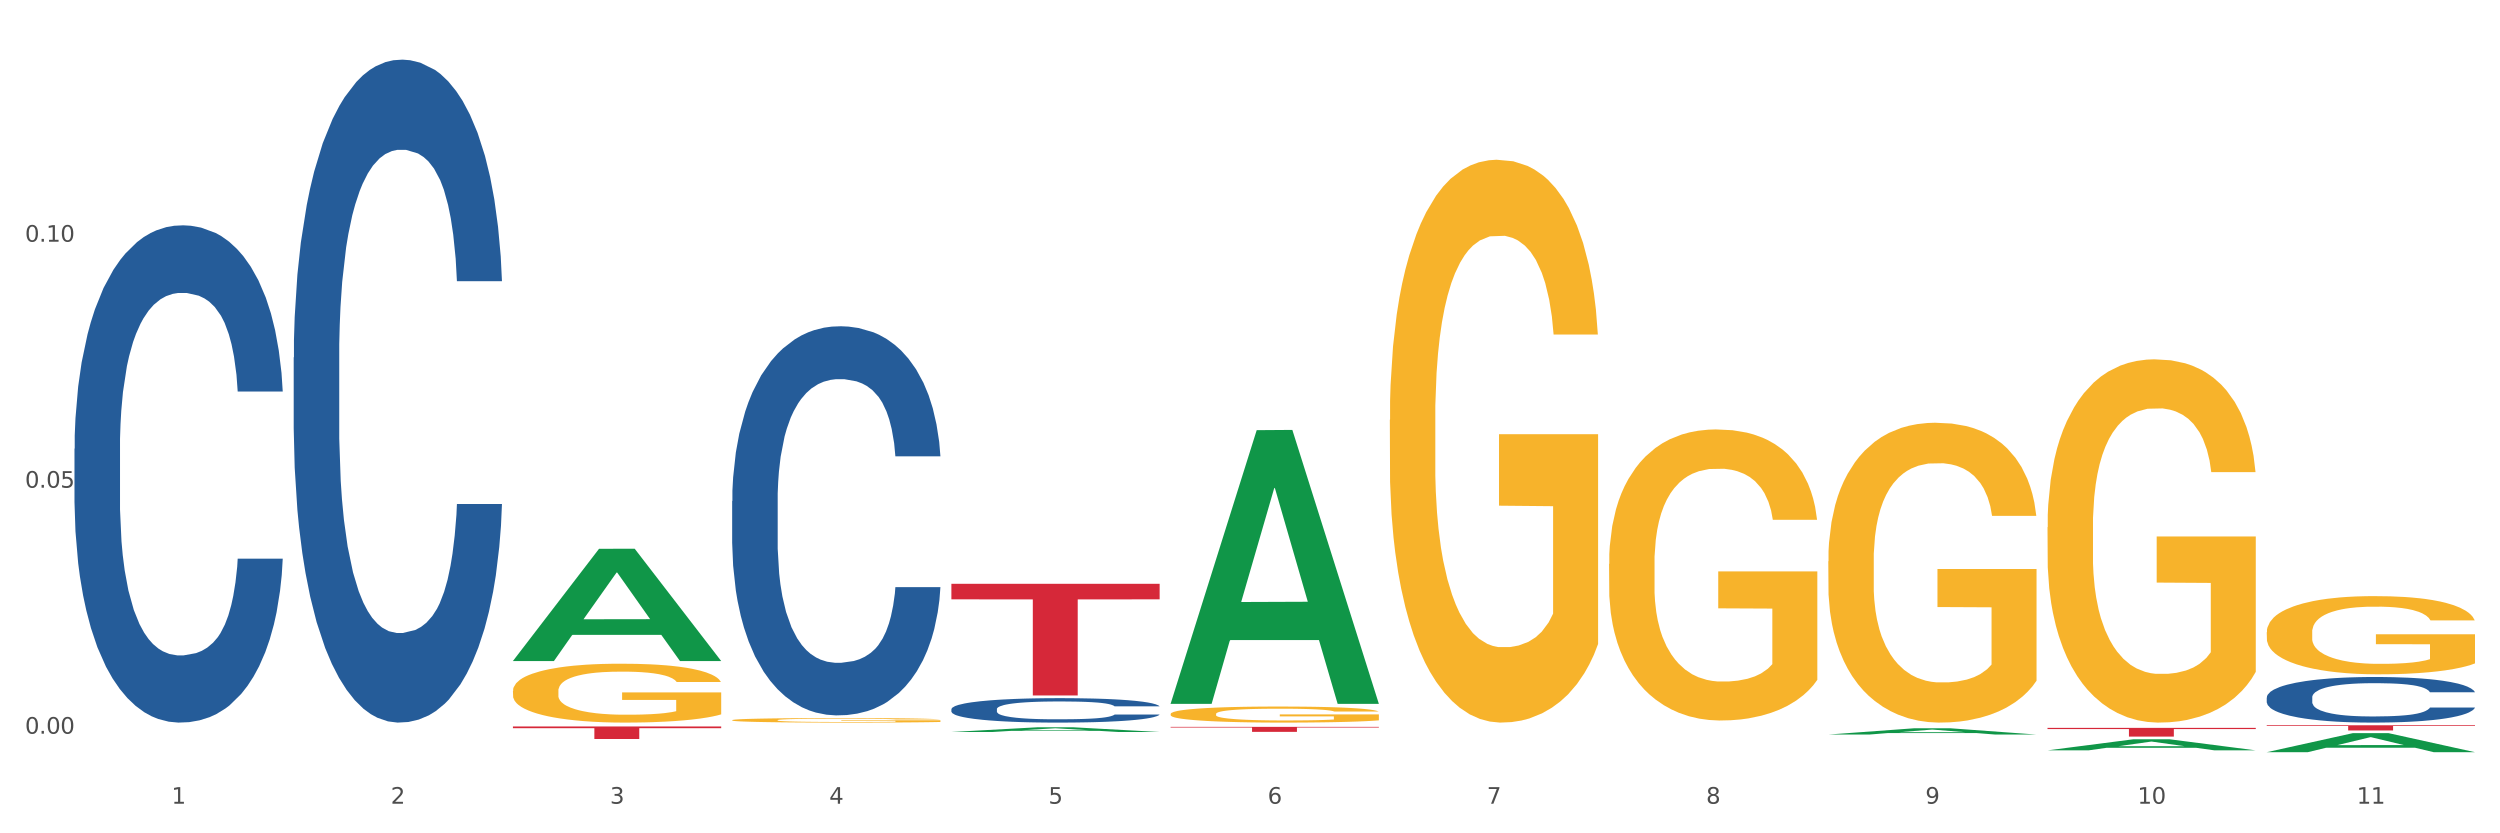
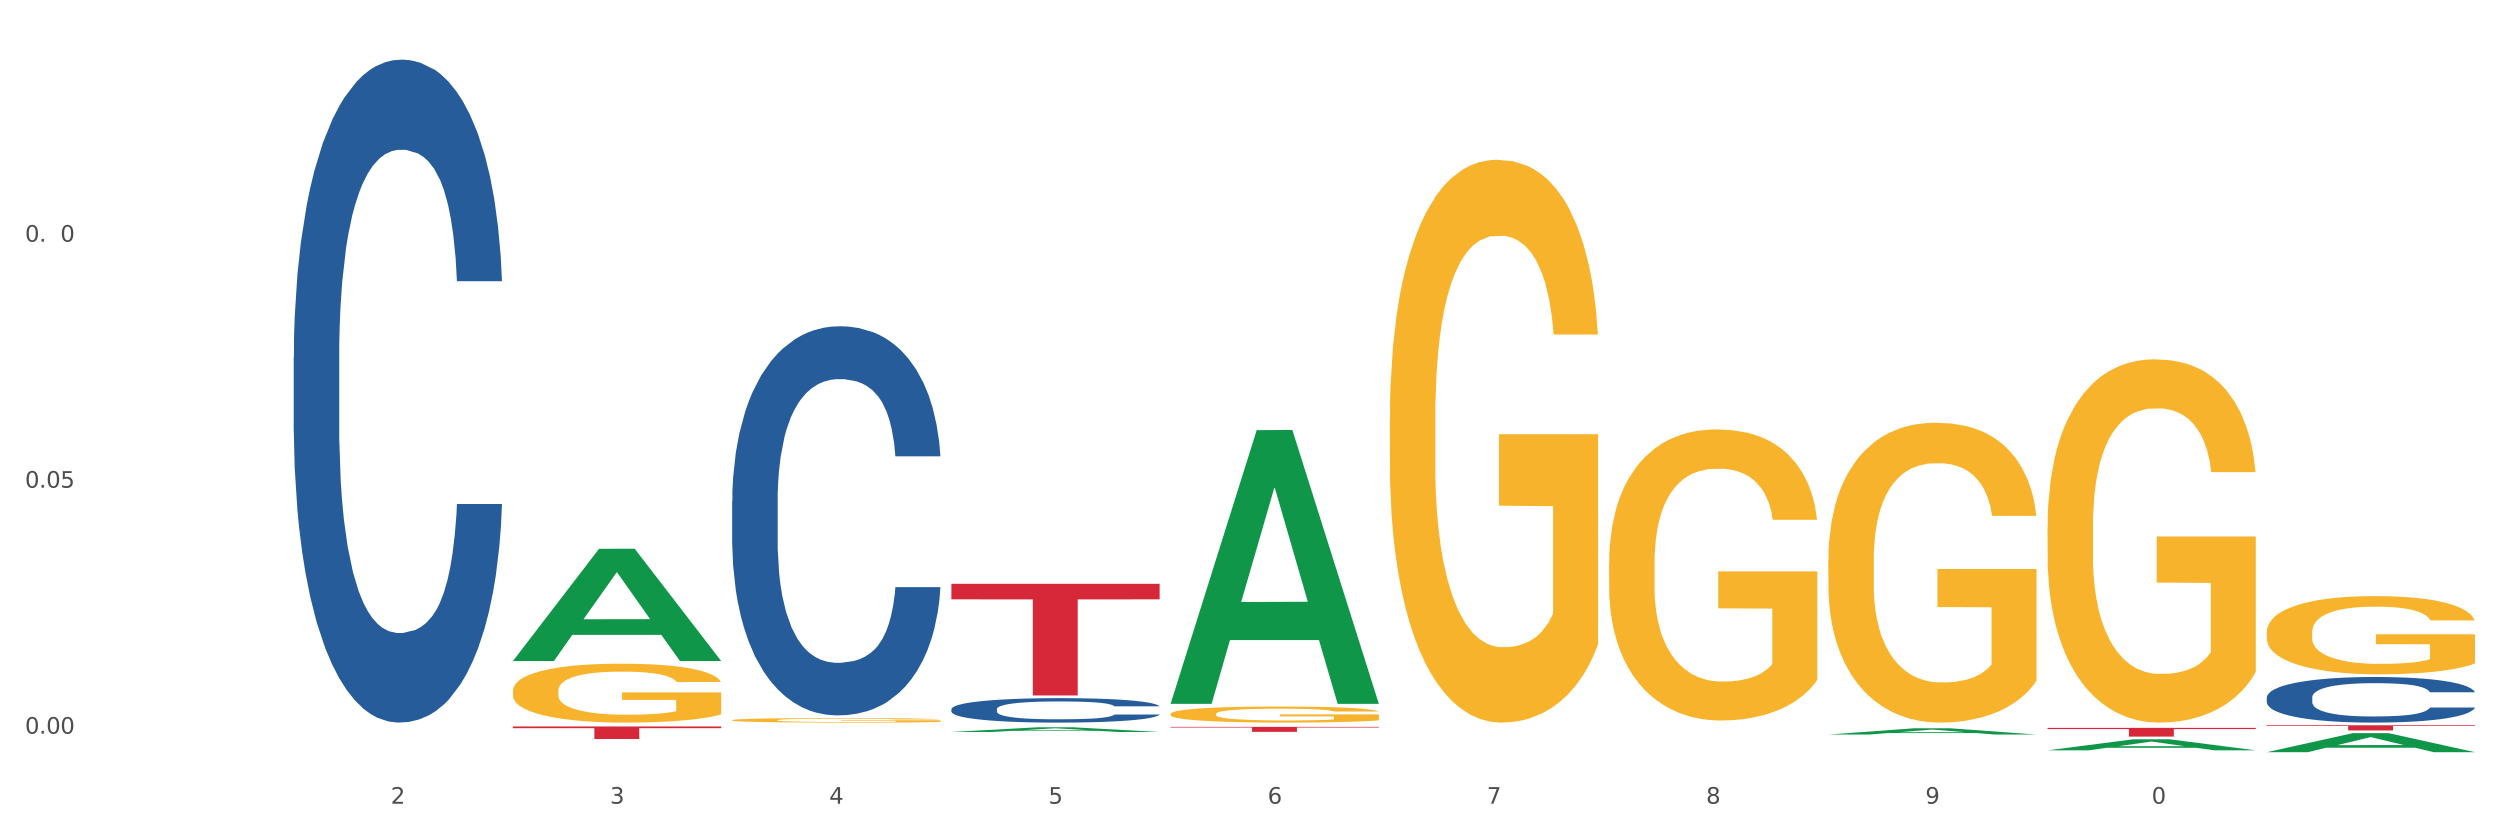
<svg xmlns="http://www.w3.org/2000/svg" xmlns:xlink="http://www.w3.org/1999/xlink" width="1080pt" height="360pt" viewBox="0 0 1080 360" version="1.1">
  <rect x="0" y="0" width="1080" height="360" fill="#333333" stroke="none" />
  <defs>
    <style type="text/css">*{stroke-linejoin: round; stroke-linecap: butt}</style>
  </defs>
  <g id="figure_1">
    <g id="patch_1">
      <path d="M 0 360  L 1080 360  L 1080 0  L 0 0  z " style="fill: #ffffff; stroke: #ffffff; stroke-linejoin: miter" />
    </g>
    <g id="axes_1">
      <g id="matplotlib.axis_1">
        <g id="xtick_1">
          <g id="text_1">
            <g style="fill: #4d4d4d" transform="translate(74.106 347.204) scale(0.096 -0.096)">
              <defs>
-                 <path id="DejaVuSans-31" d="M 794 531  L 1825 531  L 1825 4091  L 703 3866  L 703 4441  L 1819 4666  L 2450 4666  L 2450 531  L 3481 531  L 3481 0  L 794 0  L 794 531  z " transform="scale(0.016)" />
-               </defs>
+                 </defs>
              <use xlink:href="#DejaVuSans-31" />
            </g>
          </g>
        </g>
        <g id="xtick_2">
          <g id="text_2">
            <g style="fill: #4d4d4d" transform="translate(168.812 347.204) scale(0.096 -0.096)">
              <defs>
                <path id="DejaVuSans-32" d="M 1228 531  L 3431 531  L 3431 0  L 469 0  L 469 531  Q 828 903 1448 1529  Q 2069 2156 2228 2338  Q 2531 2678 2651 2914  Q 2772 3150 2772 3378  Q 2772 3750 2511 3984  Q 2250 4219 1831 4219  Q 1534 4219 1204 4116  Q 875 4013 500 3803  L 500 4441  Q 881 4594 1212 4672  Q 1544 4750 1819 4750  Q 2544 4750 2975 4387  Q 3406 4025 3406 3419  Q 3406 3131 3298 2873  Q 3191 2616 2906 2266  Q 2828 2175 2409 1742  Q 1991 1309 1228 531  z " transform="scale(0.016)" />
              </defs>
              <use xlink:href="#DejaVuSans-32" />
            </g>
          </g>
        </g>
        <g id="xtick_3">
          <g id="text_3">
            <g style="fill: #4d4d4d" transform="translate(263.517 347.204) scale(0.096 -0.096)">
              <defs>
                <path id="DejaVuSans-33" d="M 2597 2516  Q 3050 2419 3304 2112  Q 3559 1806 3559 1356  Q 3559 666 3084 287  Q 2609 -91 1734 -91  Q 1441 -91 1130 -33  Q 819 25 488 141  L 488 750  Q 750 597 1062 519  Q 1375 441 1716 441  Q 2309 441 2620 675  Q 2931 909 2931 1356  Q 2931 1769 2642 2001  Q 2353 2234 1838 2234  L 1294 2234  L 1294 2753  L 1863 2753  Q 2328 2753 2575 2939  Q 2822 3125 2822 3475  Q 2822 3834 2567 4026  Q 2313 4219 1838 4219  Q 1578 4219 1281 4162  Q 984 4106 628 3988  L 628 4550  Q 988 4650 1302 4700  Q 1616 4750 1894 4750  Q 2613 4750 3031 4423  Q 3450 4097 3450 3541  Q 3450 3153 3228 2886  Q 3006 2619 2597 2516  z " transform="scale(0.016)" />
              </defs>
              <use xlink:href="#DejaVuSans-33" />
            </g>
          </g>
        </g>
        <g id="xtick_4">
          <g id="text_4">
            <g style="fill: #4d4d4d" transform="translate(358.223 347.204) scale(0.096 -0.096)">
              <defs>
                <path id="DejaVuSans-34" d="M 2419 4116  L 825 1625  L 2419 1625  L 2419 4116  z M 2253 4666  L 3047 4666  L 3047 1625  L 3713 1625  L 3713 1100  L 3047 1100  L 3047 0  L 2419 0  L 2419 1100  L 313 1100  L 313 1709  L 2253 4666  z " transform="scale(0.016)" />
              </defs>
              <use xlink:href="#DejaVuSans-34" />
            </g>
          </g>
        </g>
        <g id="xtick_5">
          <g id="text_5">
            <g style="fill: #4d4d4d" transform="translate(452.928 347.204) scale(0.096 -0.096)">
              <defs>
                <path id="DejaVuSans-35" d="M 691 4666  L 3169 4666  L 3169 4134  L 1269 4134  L 1269 2991  Q 1406 3038 1543 3061  Q 1681 3084 1819 3084  Q 2600 3084 3056 2656  Q 3513 2228 3513 1497  Q 3513 744 3044 326  Q 2575 -91 1722 -91  Q 1428 -91 1123 -41  Q 819 9 494 109  L 494 744  Q 775 591 1075 516  Q 1375 441 1709 441  Q 2250 441 2565 725  Q 2881 1009 2881 1497  Q 2881 1984 2565 2268  Q 2250 2553 1709 2553  Q 1456 2553 1204 2497  Q 953 2441 691 2322  L 691 4666  z " transform="scale(0.016)" />
              </defs>
              <use xlink:href="#DejaVuSans-35" />
            </g>
          </g>
        </g>
        <g id="xtick_6">
          <g id="text_6">
            <g style="fill: #4d4d4d" transform="translate(547.634 347.204) scale(0.096 -0.096)">
              <defs>
                <path id="DejaVuSans-36" d="M 2113 2584  Q 1688 2584 1439 2293  Q 1191 2003 1191 1497  Q 1191 994 1439 701  Q 1688 409 2113 409  Q 2538 409 2786 701  Q 3034 994 3034 1497  Q 3034 2003 2786 2293  Q 2538 2584 2113 2584  z M 3366 4563  L 3366 3988  Q 3128 4100 2886 4159  Q 2644 4219 2406 4219  Q 1781 4219 1451 3797  Q 1122 3375 1075 2522  Q 1259 2794 1537 2939  Q 1816 3084 2150 3084  Q 2853 3084 3261 2657  Q 3669 2231 3669 1497  Q 3669 778 3244 343  Q 2819 -91 2113 -91  Q 1303 -91 875 529  Q 447 1150 447 2328  Q 447 3434 972 4092  Q 1497 4750 2381 4750  Q 2619 4750 2861 4703  Q 3103 4656 3366 4563  z " transform="scale(0.016)" />
              </defs>
              <use xlink:href="#DejaVuSans-36" />
            </g>
          </g>
        </g>
        <g id="xtick_7">
          <g id="text_7">
            <g style="fill: #4d4d4d" transform="translate(642.339 347.204) scale(0.096 -0.096)">
              <defs>
                <path id="DejaVuSans-37" d="M 525 4666  L 3525 4666  L 3525 4397  L 1831 0  L 1172 0  L 2766 4134  L 525 4134  L 525 4666  z " transform="scale(0.016)" />
              </defs>
              <use xlink:href="#DejaVuSans-37" />
            </g>
          </g>
        </g>
        <g id="xtick_8">
          <g id="text_8">
            <g style="fill: #4d4d4d" transform="translate(737.044 347.204) scale(0.096 -0.096)">
              <defs>
                <path id="DejaVuSans-38" d="M 2034 2216  Q 1584 2216 1326 1975  Q 1069 1734 1069 1313  Q 1069 891 1326 650  Q 1584 409 2034 409  Q 2484 409 2743 651  Q 3003 894 3003 1313  Q 3003 1734 2745 1975  Q 2488 2216 2034 2216  z M 1403 2484  Q 997 2584 770 2862  Q 544 3141 544 3541  Q 544 4100 942 4425  Q 1341 4750 2034 4750  Q 2731 4750 3128 4425  Q 3525 4100 3525 3541  Q 3525 3141 3298 2862  Q 3072 2584 2669 2484  Q 3125 2378 3379 2068  Q 3634 1759 3634 1313  Q 3634 634 3220 271  Q 2806 -91 2034 -91  Q 1263 -91 848 271  Q 434 634 434 1313  Q 434 1759 690 2068  Q 947 2378 1403 2484  z M 1172 3481  Q 1172 3119 1398 2916  Q 1625 2713 2034 2713  Q 2441 2713 2670 2916  Q 2900 3119 2900 3481  Q 2900 3844 2670 4047  Q 2441 4250 2034 4250  Q 1625 4250 1398 4047  Q 1172 3844 1172 3481  z " transform="scale(0.016)" />
              </defs>
              <use xlink:href="#DejaVuSans-38" />
            </g>
          </g>
        </g>
        <g id="xtick_9">
          <g id="text_9">
            <g style="fill: #4d4d4d" transform="translate(831.75 347.204) scale(0.096 -0.096)">
              <defs>
                <path id="DejaVuSans-39" d="M 703 97  L 703 672  Q 941 559 1184 500  Q 1428 441 1663 441  Q 2288 441 2617 861  Q 2947 1281 2994 2138  Q 2813 1869 2534 1725  Q 2256 1581 1919 1581  Q 1219 1581 811 2004  Q 403 2428 403 3163  Q 403 3881 828 4315  Q 1253 4750 1959 4750  Q 2769 4750 3195 4129  Q 3622 3509 3622 2328  Q 3622 1225 3098 567  Q 2575 -91 1691 -91  Q 1453 -91 1209 -44  Q 966 3 703 97  z M 1959 2075  Q 2384 2075 2632 2365  Q 2881 2656 2881 3163  Q 2881 3666 2632 3958  Q 2384 4250 1959 4250  Q 1534 4250 1286 3958  Q 1038 3666 1038 3163  Q 1038 2656 1286 2365  Q 1534 2075 1959 2075  z " transform="scale(0.016)" />
              </defs>
              <use xlink:href="#DejaVuSans-39" />
            </g>
          </g>
        </g>
        <g id="xtick_10">
          <g id="text_10">
            <g style="fill: #4d4d4d" transform="translate(923.401 347.204) scale(0.096 -0.096)">
              <defs>
                <path id="DejaVuSans-30" d="M 2034 4250  Q 1547 4250 1301 3770  Q 1056 3291 1056 2328  Q 1056 1369 1301 889  Q 1547 409 2034 409  Q 2525 409 2770 889  Q 3016 1369 3016 2328  Q 3016 3291 2770 3770  Q 2525 4250 2034 4250  z M 2034 4750  Q 2819 4750 3233 4129  Q 3647 3509 3647 2328  Q 3647 1150 3233 529  Q 2819 -91 2034 -91  Q 1250 -91 836 529  Q 422 1150 422 2328  Q 422 3509 836 4129  Q 1250 4750 2034 4750  z " transform="scale(0.016)" />
              </defs>
              <use xlink:href="#DejaVuSans-31" />
              <use xlink:href="#DejaVuSans-30" transform="translate(63.623 0)" />
            </g>
          </g>
        </g>
        <g id="xtick_11">
          <g id="text_11">
            <g style="fill: #4d4d4d" transform="translate(1018.107 347.204) scale(0.096 -0.096)">
              <use xlink:href="#DejaVuSans-31" />
              <use xlink:href="#DejaVuSans-31" transform="translate(63.623 0)" />
            </g>
          </g>
        </g>
        <g id="xtick_12" />
        <g id="xtick_13" />
        <g id="xtick_14" />
        <g id="xtick_15" />
        <g id="xtick_16" />
        <g id="xtick_17" />
        <g id="xtick_18" />
        <g id="xtick_19" />
        <g id="xtick_20" />
        <g id="xtick_21" />
      </g>
      <g id="matplotlib.axis_2">
        <g id="ytick_1">
          <g id="text_12">
            <g style="fill: #4d4d4d" transform="translate(10.8 316.962) scale(0.096 -0.096)">
              <defs>
                <path id="DejaVuSans-2e" d="M 684 794  L 1344 794  L 1344 0  L 684 0  L 684 794  z " transform="scale(0.016)" />
              </defs>
              <use xlink:href="#DejaVuSans-30" />
              <use xlink:href="#DejaVuSans-2e" transform="translate(63.623 0)" />
              <use xlink:href="#DejaVuSans-30" transform="translate(95.41 0)" />
              <use xlink:href="#DejaVuSans-30" transform="translate(159.033 0)" />
            </g>
          </g>
        </g>
        <g id="ytick_2">
          <g id="text_13">
            <g style="fill: #4d4d4d" transform="translate(10.8 210.69) scale(0.096 -0.096)">
              <use xlink:href="#DejaVuSans-30" />
              <use xlink:href="#DejaVuSans-2e" transform="translate(63.623 0)" />
              <use xlink:href="#DejaVuSans-30" transform="translate(95.41 0)" />
              <use xlink:href="#DejaVuSans-35" transform="translate(159.033 0)" />
            </g>
          </g>
        </g>
        <g id="ytick_3">
          <g id="text_14">
            <g style="fill: #4d4d4d" transform="translate(10.8 104.418) scale(0.096 -0.096)">
              <use xlink:href="#DejaVuSans-30" />
              <use xlink:href="#DejaVuSans-2e" transform="translate(63.623 0)" />
              <use xlink:href="#DejaVuSans-31" transform="translate(95.41 0)" />
              <use xlink:href="#DejaVuSans-30" transform="translate(159.033 0)" />
            </g>
          </g>
        </g>
        <g id="ytick_4" />
        <g id="ytick_5" />
        <g id="ytick_6" />
      </g>
      <g id="PolyCollection_1">
        <path d="M 221.586 285.476  L 221.679 285.431  L 258.78 237.085  L 274.177 237.04  L 311.556 285.567  L 293.748 285.567  L 285.678 274.267  L 247.371 274.267  L 247.093 274.449  L 239.302 285.567  L 221.586 285.567  L 221.586 285.476  L 252.194 267.523  L 280.855 267.478  L 266.664 247.383  L 266.478 247.292  L 266.293 247.429  L 252.102 267.478  L 252.194 267.523  L 221.586 285.476  z " clip-path="url(#paadecd5012)" style="fill: #109648" />
        <path d="M 505.702 313.993  L 595.673 313.993  L 595.673 314.296  L 560.281 314.298  L 560.281 316.174  L 540.88 316.174  L 540.88 314.298  L 505.702 314.296  L 505.702 313.995  L 505.702 313.993  z " clip-path="url(#paadecd5012)" style="fill: #d62839" />
        <path d="M 410.997 252.207  L 500.967 252.207  L 500.967 258.911  L 465.576 258.956  L 465.576 300.452  L 446.175 300.452  L 446.175 258.956  L 410.997 258.911  L 410.997 252.252  L 410.997 252.207  z " clip-path="url(#paadecd5012)" style="fill: #d62839" />
        <path d="M 221.586 313.829  L 311.556 313.829  L 311.556 314.582  L 276.165 314.587  L 276.165 319.249  L 256.764 319.249  L 256.764 314.587  L 221.586 314.582  L 221.586 313.834  L 221.586 313.829  z " clip-path="url(#paadecd5012)" style="fill: #d62839" />
        <path d="M 316.291 311.109  L 316.398 311.107  L 316.398 311.042  L 316.61 310.987  L 317.672 310.852  L 319.266 310.741  L 320.434 310.682  L 321.603 310.634  L 322.983 310.585  L 324.683 310.535  L 327.763 310.462  L 329.675 310.424  L 332.012 310.385  L 336.261 310.327  L 339.342 310.295  L 342.528 310.268  L 347.733 310.236  L 351.132 310.222  L 354.744 310.211  L 359.099 310.204  L 362.392 310.202  L 369.615 310.207  L 375.776 310.223  L 378.75 310.236  L 382.574 310.257  L 384.592 310.272  L 387.885 310.3  L 391.284 310.338  L 393.621 310.37  L 397.127 310.431  L 399.782 310.492  L 402.225 310.567  L 403.5 310.619  L 404.456 310.668  L 405.306 310.723  L 406.155 310.811  L 387.035 310.811  L 386.292 310.748  L 385.123 310.689  L 383.424 310.632  L 381.937 310.596  L 379.387 310.551  L 377.051 310.523  L 374.607 310.501  L 371.633 310.483  L 369.296 310.474  L 366.003 310.467  L 359.524 310.469  L 355.169 310.483  L 352.195 310.501  L 350.283 310.517  L 348.583 310.535  L 346.671 310.56  L 344.44 310.598  L 342.847 310.632  L 341.254 310.675  L 339.979 310.718  L 338.811 310.768  L 337.855 310.822  L 337.111 310.877  L 336.474 310.946  L 335.943 311.058  L 335.943 311.304  L 336.155 311.36  L 336.686 311.433  L 337.323 311.489  L 338.386 311.555  L 339.342 311.6  L 341.147 311.664  L 343.166 311.718  L 344.759 311.752  L 346.352 311.781  L 349.114 311.82  L 352.195 311.852  L 354.85 311.872  L 358.462 311.89  L 360.905 311.897  L 363.029 311.901  L 368.234 311.901  L 371.952 311.895  L 376.095 311.883  L 379.281 311.867  L 381.937 311.847  L 384.911 311.815  L 386.823 311.784  L 386.823 311.41  L 363.454 311.408  L 363.454 311.159  L 406.262 311.159  L 406.262 311.89  L 404.456 311.928  L 402.438 311.962  L 400.313 311.992  L 397.127 312.03  L 393.303 312.066  L 389.903 312.091  L 386.292 312.112  L 382.043 312.132  L 376.519 312.15  L 373.12 312.157  L 368.871 312.162  L 363.879 312.164  L 359.524 312.161  L 355.275 312.152  L 350.814 312.136  L 346.459 312.112  L 343.166 312.089  L 339.873 312.06  L 336.367 312.023  L 333.606 311.987  L 331.481 311.954  L 329.144 311.913  L 326.595 311.86  L 324.683 311.811  L 322.983 311.761  L 321.178 311.696  L 319.903 311.641  L 318.628 311.571  L 317.885 311.519  L 317.035 311.438  L 316.398 311.325  L 316.291 311.109  z " clip-path="url(#paadecd5012)" style="fill: #f7b32b" />
-         <path d="M 32.175 193.86  L 32.281 193.664  L 32.281 188.171  L 32.6 180.715  L 33.77 166.982  L 35.259 156.584  L 37.811 144.42  L 39.194 139.319  L 41.002 133.629  L 44.724 124.408  L 48.978 116.56  L 51.956 112.244  L 54.189 109.498  L 59.187 104.593  L 62.059 102.435  L 65.036 100.669  L 67.589 99.492  L 71.843 98.118  L 75.246 97.53  L 79.181 97.334  L 82.477 97.53  L 86.838 98.315  L 93.219 100.669  L 95.665 102.042  L 98.961 104.397  L 102.365 107.536  L 105.13 110.675  L 108.32 115.187  L 111.617 121.073  L 114.807 128.528  L 117.041 135.395  L 118.848 142.654  L 120.444 151.483  L 121.613 161.096  L 122.145 169.14  L 102.684 169.14  L 102.152 161.881  L 101.088 154.033  L 100.025 148.736  L 98.855 144.42  L 97.047 139.515  L 95.452 136.376  L 92.793 132.648  L 90.347 130.294  L 88.327 128.921  L 85.881 127.743  L 80.67 126.566  L 76.947 126.566  L 74.608 126.959  L 71.736 127.94  L 69.29 129.313  L 66.419 131.667  L 64.186 134.218  L 61.952 137.553  L 60.676 139.907  L 58.762 144.224  L 57.486 147.755  L 55.784 153.837  L 54.827 158.153  L 53.126 169.336  L 52.381 177.576  L 52.062 183.266  L 51.849 189.544  L 51.849 220.15  L 52.487 233.883  L 53.019 239.769  L 53.87 246.44  L 55.465 255.072  L 57.805 263.508  L 60.251 269.59  L 62.271 273.318  L 64.186 276.065  L 66.1 278.223  L 68.44 280.185  L 70.354 281.362  L 73.225 282.539  L 76.628 283.128  L 79.287 283.128  L 84.711 282.147  L 87.157 281.166  L 89.496 279.792  L 92.049 277.634  L 94.069 275.28  L 95.239 273.514  L 97.153 269.787  L 98.642 265.863  L 99.919 261.35  L 100.769 257.427  L 101.726 251.541  L 102.471 244.87  L 102.684 241.339  L 122.145 241.339  L 121.72 248.402  L 120.975 255.268  L 119.487 264.489  L 118.317 269.787  L 116.509 276.261  L 114.595 281.754  L 111.936 287.836  L 109.49 292.349  L 106.937 296.273  L 104.172 299.804  L 99.174 304.709  L 97.366 306.082  L 93.538 308.437  L 90.56 309.81  L 86.2 311.183  L 81.733 311.968  L 77.054 312.164  L 72.906 311.772  L 68.333 310.595  L 65.462 309.417  L 62.271 307.652  L 58.549 304.905  L 55.04 301.57  L 51.743 297.646  L 48.659 293.134  L 45.788 288.033  L 42.065 279.596  L 39.3 271.356  L 37.28 263.705  L 35.897 257.23  L 34.515 248.99  L 33.77 243.301  L 32.6 229.567  L 32.175 216.815  L 32.175 193.86  z " clip-path="url(#paadecd5012)" style="fill: #255c99" />
        <path d="M 126.88 154.445  L 126.987 154.184  L 126.987 146.86  L 127.306 136.921  L 128.476 118.612  L 129.965 104.75  L 132.517 88.533  L 133.899 81.733  L 135.707 74.148  L 139.43 61.854  L 143.683 51.392  L 146.661 45.638  L 148.894 41.976  L 153.893 35.437  L 156.764 32.56  L 159.742 30.206  L 162.294 28.637  L 166.548 26.806  L 169.951 26.021  L 173.886 25.759  L 177.183 26.021  L 181.543 27.067  L 187.924 30.206  L 190.37 32.037  L 193.667 35.176  L 197.07 39.36  L 199.835 43.545  L 203.025 49.561  L 206.322 57.408  L 209.513 67.347  L 211.746 76.502  L 213.554 86.179  L 215.149 97.949  L 216.319 110.765  L 216.851 121.489  L 197.389 121.489  L 196.857 111.812  L 195.794 101.349  L 194.73 94.287  L 193.561 88.533  L 191.753 81.994  L 190.157 77.809  L 187.499 72.84  L 185.053 69.701  L 183.032 67.87  L 180.586 66.301  L 175.375 64.731  L 171.653 64.731  L 169.313 65.255  L 166.442 66.562  L 163.996 68.393  L 161.124 71.532  L 158.891 74.932  L 156.658 79.379  L 155.382 82.517  L 153.467 88.272  L 152.191 92.98  L 150.49 101.088  L 149.533 106.842  L 147.831 121.751  L 147.087 132.736  L 146.768 140.321  L 146.555 148.691  L 146.555 189.494  L 147.193 207.803  L 147.725 215.65  L 148.575 224.543  L 150.171 236.051  L 152.51 247.298  L 154.956 255.406  L 156.977 260.376  L 158.891 264.038  L 160.805 266.915  L 163.145 269.53  L 165.059 271.1  L 167.931 272.669  L 171.334 273.454  L 173.993 273.454  L 179.416 272.146  L 181.862 270.838  L 184.202 269.007  L 186.754 266.13  L 188.775 262.991  L 189.945 260.637  L 191.859 255.668  L 193.348 250.437  L 194.624 244.421  L 195.475 239.19  L 196.432 231.343  L 197.176 222.45  L 197.389 217.742  L 216.851 217.742  L 216.425 227.158  L 215.681 236.313  L 214.192 248.606  L 213.022 255.668  L 211.214 264.299  L 209.3 271.623  L 206.641 279.731  L 204.195 285.747  L 201.643 290.978  L 198.878 295.686  L 193.88 302.225  L 192.072 304.056  L 188.243 307.195  L 185.265 309.025  L 180.905 310.856  L 176.439 311.903  L 171.759 312.164  L 167.612 311.641  L 163.039 310.072  L 160.167 308.502  L 156.977 306.148  L 153.255 302.487  L 149.745 298.04  L 146.448 292.809  L 143.364 286.793  L 140.493 279.993  L 136.771 268.746  L 134.006 257.76  L 131.985 247.56  L 130.603 238.928  L 129.22 227.943  L 128.476 220.358  L 127.306 202.049  L 126.88 185.048  L 126.88 154.445  z " clip-path="url(#paadecd5012)" style="fill: #255c99" />
        <path d="M 316.291 216.475  L 316.398 216.322  L 316.398 212.023  L 316.717 206.189  L 317.887 195.442  L 319.376 187.305  L 321.928 177.786  L 323.31 173.795  L 325.118 169.343  L 328.84 162.127  L 333.094 155.986  L 336.072 152.608  L 338.305 150.459  L 343.304 146.621  L 346.175 144.932  L 349.153 143.55  L 351.705 142.629  L 355.959 141.554  L 359.362 141.094  L 363.297 140.94  L 366.594 141.094  L 370.954 141.708  L 377.335 143.55  L 379.781 144.625  L 383.078 146.467  L 386.481 148.924  L 389.246 151.38  L 392.436 154.911  L 395.733 159.517  L 398.924 165.351  L 401.157 170.724  L 402.965 176.405  L 404.56 183.313  L 405.73 190.836  L 406.262 197.131  L 386.8 197.131  L 386.268 191.45  L 385.205 185.309  L 384.141 181.164  L 382.971 177.786  L 381.164 173.948  L 379.568 171.492  L 376.91 168.575  L 374.464 166.733  L 372.443 165.658  L 369.997 164.737  L 364.786 163.816  L 361.064 163.816  L 358.724 164.123  L 355.853 164.89  L 353.407 165.965  L 350.535 167.807  L 348.302 169.803  L 346.069 172.413  L 344.793 174.255  L 342.878 177.633  L 341.602 180.396  L 339.901 185.156  L 338.944 188.533  L 337.242 197.284  L 336.498 203.732  L 336.178 208.185  L 335.966 213.098  L 335.966 237.048  L 336.604 247.795  L 337.136 252.4  L 337.986 257.62  L 339.582 264.375  L 341.921 270.977  L 344.367 275.736  L 346.388 278.653  L 348.302 280.803  L 350.216 282.492  L 352.556 284.027  L 354.47 284.948  L 357.342 285.869  L 360.745 286.33  L 363.403 286.33  L 368.827 285.562  L 371.273 284.794  L 373.613 283.72  L 376.165 282.031  L 378.186 280.189  L 379.356 278.807  L 381.27 275.89  L 382.759 272.819  L 384.035 269.288  L 384.886 266.218  L 385.843 261.612  L 386.587 256.392  L 386.8 253.629  L 406.262 253.629  L 405.836 259.156  L 405.092 264.529  L 403.603 271.745  L 402.433 275.89  L 400.625 280.956  L 398.711 285.255  L 396.052 290.014  L 393.606 293.545  L 391.054 296.616  L 388.289 299.379  L 383.291 303.218  L 381.483 304.292  L 377.654 306.135  L 374.676 307.209  L 370.316 308.284  L 365.849 308.898  L 361.17 309.052  L 357.023 308.745  L 352.45 307.823  L 349.578 306.902  L 346.388 305.521  L 342.666 303.371  L 339.156 300.761  L 335.859 297.691  L 332.775 294.16  L 329.904 290.168  L 326.182 283.566  L 323.417 277.118  L 321.396 271.131  L 320.014 266.064  L 318.631 259.616  L 317.887 255.164  L 316.717 244.417  L 316.291 234.438  L 316.291 216.475  z " clip-path="url(#paadecd5012)" style="fill: #255c99" />
        <path d="M 410.997 306.348  L 411.103 306.338  L 411.103 306.068  L 411.422 305.702  L 412.592 305.026  L 414.081 304.515  L 416.633 303.917  L 418.016 303.666  L 419.824 303.387  L 423.546 302.933  L 427.8 302.548  L 430.778 302.335  L 433.011 302.2  L 438.009 301.959  L 440.881 301.853  L 443.858 301.766  L 446.411 301.708  L 450.665 301.641  L 454.068 301.612  L 458.003 301.602  L 461.299 301.612  L 465.66 301.651  L 472.041 301.766  L 474.487 301.834  L 477.783 301.95  L 481.186 302.104  L 483.951 302.258  L 487.142 302.48  L 490.439 302.769  L 493.629 303.136  L 495.862 303.474  L 497.67 303.83  L 499.266 304.264  L 500.435 304.737  L 500.967 305.133  L 481.505 305.133  L 480.974 304.776  L 479.91 304.39  L 478.847 304.129  L 477.677 303.917  L 475.869 303.676  L 474.274 303.522  L 471.615 303.338  L 469.169 303.223  L 467.149 303.155  L 464.703 303.097  L 459.491 303.039  L 455.769 303.039  L 453.43 303.059  L 450.558 303.107  L 448.112 303.175  L 445.241 303.29  L 443.008 303.416  L 440.774 303.58  L 439.498 303.695  L 437.584 303.908  L 436.308 304.081  L 434.606 304.38  L 433.649 304.592  L 431.947 305.142  L 431.203 305.547  L 430.884 305.827  L 430.671 306.136  L 430.671 307.64  L 431.309 308.316  L 431.841 308.605  L 432.692 308.933  L 434.287 309.357  L 436.627 309.772  L 439.073 310.071  L 441.093 310.254  L 443.008 310.389  L 444.922 310.495  L 447.262 310.592  L 449.176 310.65  L 452.047 310.708  L 455.45 310.737  L 458.109 310.737  L 463.533 310.688  L 465.979 310.64  L 468.318 310.573  L 470.871 310.467  L 472.891 310.351  L 474.061 310.264  L 475.975 310.081  L 477.464 309.888  L 478.74 309.666  L 479.591 309.473  L 480.548 309.184  L 481.293 308.856  L 481.505 308.682  L 500.967 308.682  L 500.542 309.029  L 499.797 309.367  L 498.308 309.82  L 497.139 310.081  L 495.331 310.399  L 493.416 310.669  L 490.758 310.968  L 488.312 311.19  L 485.759 311.383  L 482.994 311.557  L 477.996 311.798  L 476.188 311.865  L 472.36 311.981  L 469.382 312.048  L 465.022 312.116  L 460.555 312.155  L 455.876 312.164  L 451.728 312.145  L 447.155 312.087  L 444.284 312.029  L 441.093 311.942  L 437.371 311.807  L 433.862 311.643  L 430.565 311.45  L 427.481 311.229  L 424.609 310.978  L 420.887 310.563  L 418.122 310.158  L 416.102 309.782  L 414.719 309.463  L 413.337 309.058  L 412.592 308.779  L 411.422 308.103  L 410.997 307.476  L 410.997 306.348  z " clip-path="url(#paadecd5012)" style="fill: #255c99" />
        <path d="M 979.23 301.313  L 979.336 301.295  L 979.336 300.791  L 979.655 300.107  L 980.825 298.848  L 982.314 297.894  L 984.866 296.778  L 986.249 296.31  L 988.057 295.788  L 991.779 294.943  L 996.033 294.223  L 999.01 293.827  L 1001.244 293.575  L 1006.242 293.125  L 1009.114 292.927  L 1012.091 292.765  L 1014.644 292.657  L 1018.898 292.531  L 1022.301 292.477  L 1026.236 292.459  L 1029.532 292.477  L 1033.893 292.549  L 1040.273 292.765  L 1042.719 292.891  L 1046.016 293.107  L 1049.419 293.395  L 1052.184 293.683  L 1055.375 294.097  L 1058.672 294.637  L 1061.862 295.32  L 1064.095 295.95  L 1065.903 296.616  L 1067.498 297.426  L 1068.668 298.308  L 1069.2 299.045  L 1049.738 299.045  L 1049.207 298.38  L 1048.143 297.66  L 1047.08 297.174  L 1045.91 296.778  L 1044.102 296.328  L 1042.507 296.04  L 1039.848 295.698  L 1037.402 295.482  L 1035.381 295.356  L 1032.935 295.248  L 1027.724 295.14  L 1024.002 295.14  L 1021.663 295.176  L 1018.791 295.266  L 1016.345 295.392  L 1013.474 295.608  L 1011.24 295.842  L 1009.007 296.148  L 1007.731 296.364  L 1005.817 296.76  L 1004.541 297.084  L 1002.839 297.642  L 1001.882 298.038  L 1000.18 299.063  L 999.436 299.819  L 999.117 300.341  L 998.904 300.917  L 998.904 303.724  L 999.542 304.984  L 1000.074 305.524  L 1000.925 306.136  L 1002.52 306.927  L 1004.86 307.701  L 1007.306 308.259  L 1009.326 308.601  L 1011.24 308.853  L 1013.155 309.051  L 1015.494 309.231  L 1017.409 309.339  L 1020.28 309.447  L 1023.683 309.501  L 1026.342 309.501  L 1031.766 309.411  L 1034.212 309.321  L 1036.551 309.195  L 1039.104 308.997  L 1041.124 308.781  L 1042.294 308.619  L 1044.208 308.277  L 1045.697 307.917  L 1046.973 307.503  L 1047.824 307.143  L 1048.781 306.604  L 1049.526 305.992  L 1049.738 305.668  L 1069.2 305.668  L 1068.775 306.316  L 1068.03 306.945  L 1066.541 307.791  L 1065.371 308.277  L 1063.564 308.871  L 1061.649 309.375  L 1058.991 309.933  L 1056.545 310.347  L 1053.992 310.707  L 1051.227 311.03  L 1046.229 311.48  L 1044.421 311.606  L 1040.592 311.822  L 1037.615 311.948  L 1033.254 312.074  L 1028.788 312.146  L 1024.109 312.164  L 1019.961 312.128  L 1015.388 312.02  L 1012.517 311.912  L 1009.326 311.75  L 1005.604 311.498  L 1002.095 311.192  L 998.798 310.833  L 995.714 310.419  L 992.842 309.951  L 989.12 309.177  L 986.355 308.421  L 984.334 307.719  L 982.952 307.125  L 981.569 306.37  L 980.825 305.848  L 979.655 304.588  L 979.23 303.418  L 979.23 301.313  z " clip-path="url(#paadecd5012)" style="fill: #255c99" />
        <path d="M 979.23 273.135  L 979.336 273.104  L 979.336 271.994  L 979.548 271.037  L 980.611 268.723  L 982.204 266.81  L 983.372 265.792  L 984.541 264.959  L 985.922 264.125  L 987.621 263.262  L 990.702 261.996  L 992.614 261.348  L 994.951 260.67  L 999.2 259.682  L 1002.28 259.127  L 1005.467 258.664  L 1010.672 258.109  L 1014.071 257.862  L 1017.682 257.677  L 1022.037 257.553  L 1025.33 257.522  L 1032.553 257.615  L 1038.714 257.893  L 1041.688 258.109  L 1045.512 258.479  L 1047.531 258.726  L 1050.824 259.219  L 1054.223 259.867  L 1056.56 260.423  L 1060.065 261.472  L 1062.72 262.521  L 1065.164 263.817  L 1066.438 264.712  L 1067.394 265.545  L 1068.244 266.501  L 1069.094 268.013  L 1049.974 268.013  L 1049.23 266.933  L 1048.062 265.915  L 1046.362 264.928  L 1044.875 264.311  L 1042.326 263.539  L 1039.989 263.046  L 1037.546 262.675  L 1034.572 262.367  L 1032.235 262.212  L 1028.942 262.089  L 1022.462 262.12  L 1018.107 262.367  L 1015.133 262.675  L 1013.221 262.953  L 1011.521 263.262  L 1009.609 263.693  L 1007.379 264.341  L 1005.785 264.928  L 1004.192 265.668  L 1002.917 266.409  L 1001.749 267.273  L 1000.793 268.198  L 1000.049 269.155  L 999.412 270.327  L 998.881 272.271  L 998.881 276.498  L 999.093 277.455  L 999.624 278.72  L 1000.262 279.676  L 1001.324 280.818  L 1002.28 281.59  L 1004.086 282.7  L 1006.104 283.626  L 1007.697 284.212  L 1009.291 284.706  L 1012.052 285.385  L 1015.133 285.94  L 1017.788 286.28  L 1021.4 286.588  L 1023.843 286.711  L 1025.968 286.773  L 1031.172 286.773  L 1034.89 286.681  L 1039.033 286.465  L 1042.22 286.187  L 1044.875 285.848  L 1047.849 285.292  L 1049.761 284.768  L 1049.761 278.319  L 1026.392 278.288  L 1026.392 273.999  L 1069.2 273.999  L 1069.2 286.588  L 1067.394 287.236  L 1065.376 287.822  L 1063.252 288.347  L 1060.065 288.995  L 1056.241 289.612  L 1052.842 290.044  L 1049.23 290.414  L 1044.981 290.754  L 1039.458 291.062  L 1036.059 291.185  L 1031.81 291.278  L 1026.817 291.309  L 1022.462 291.247  L 1018.213 291.093  L 1013.752 290.815  L 1009.397 290.414  L 1006.104 290.013  L 1002.811 289.519  L 999.306 288.871  L 996.544 288.254  L 994.42 287.699  L 992.083 286.989  L 989.533 286.064  L 987.621 285.23  L 985.922 284.366  L 984.116 283.256  L 982.841 282.299  L 981.567 281.096  L 980.823 280.201  L 979.973 278.813  L 979.336 276.869  L 979.23 273.135  z " clip-path="url(#paadecd5012)" style="fill: #f7b32b" />
        <path d="M 884.524 227.743  L 884.631 227.6  L 884.631 222.44  L 884.843 217.997  L 885.905 207.247  L 887.499 198.361  L 888.667 193.631  L 889.835 189.761  L 891.216 185.891  L 892.916 181.878  L 895.996 176.001  L 897.908 172.991  L 900.245 169.838  L 904.494 165.252  L 907.575 162.672  L 910.761 160.522  L 915.966 157.942  L 919.365 156.795  L 922.977 155.935  L 927.332 155.362  L 930.625 155.219  L 937.848 155.649  L 944.009 156.939  L 946.983 157.942  L 950.807 159.662  L 952.825 160.808  L 956.118 163.102  L 959.517 166.112  L 961.854 168.692  L 965.359 173.565  L 968.015 178.438  L 970.458 184.458  L 971.733 188.614  L 972.689 192.484  L 973.539 196.927  L 974.388 203.951  L 955.268 203.951  L 954.525 198.934  L 953.356 194.204  L 951.657 189.618  L 950.17 186.751  L 947.62 183.168  L 945.283 180.875  L 942.84 179.155  L 939.866 177.721  L 937.529 177.005  L 934.236 176.431  L 927.757 176.575  L 923.402 177.721  L 920.427 179.155  L 918.515 180.445  L 916.816 181.878  L 914.904 183.884  L 912.673 186.894  L 911.08 189.618  L 909.487 193.058  L 908.212 196.497  L 907.043 200.511  L 906.087 204.811  L 905.344 209.254  L 904.707 214.7  L 904.175 223.73  L 904.175 243.366  L 904.388 247.809  L 904.919 253.686  L 905.556 258.129  L 906.619 263.432  L 907.575 267.015  L 909.38 272.175  L 911.399 276.475  L 912.992 279.198  L 914.585 281.492  L 917.347 284.645  L 920.427 287.225  L 923.083 288.802  L 926.695 290.235  L 929.138 290.808  L 931.262 291.095  L 936.467 291.095  L 940.185 290.665  L 944.327 289.661  L 947.514 288.372  L 950.17 286.795  L 953.144 284.215  L 955.056 281.778  L 955.056 251.823  L 931.687 251.679  L 931.687 231.756  L 974.495 231.756  L 974.495 290.235  L 972.689 293.245  L 970.671 295.968  L 968.546 298.405  L 965.359 301.414  L 961.535 304.281  L 958.136 306.288  L 954.525 308.008  L 950.276 309.584  L 944.752 311.018  L 941.353 311.591  L 937.104 312.021  L 932.112 312.164  L 927.757 311.878  L 923.508 311.161  L 919.047 309.871  L 914.691 308.008  L 911.399 306.144  L 908.106 303.851  L 904.6 300.841  L 901.839 297.975  L 899.714 295.395  L 897.377 292.098  L 894.828 287.798  L 892.916 283.928  L 891.216 279.915  L 889.411 274.755  L 888.136 270.312  L 886.861 264.722  L 886.118 260.566  L 885.268 254.116  L 884.631 245.086  L 884.524 227.743  z " clip-path="url(#paadecd5012)" style="fill: #f7b32b" />
        <path d="M 789.819 242.482  L 789.925 242.363  L 789.925 238.104  L 790.138 234.437  L 791.2 225.564  L 792.793 218.229  L 793.962 214.325  L 795.13 211.131  L 796.511 207.936  L 798.21 204.624  L 801.291 199.773  L 803.203 197.289  L 805.54 194.686  L 809.789 190.9  L 812.869 188.771  L 816.056 186.996  L 821.261 184.867  L 824.66 183.92  L 828.271 183.21  L 832.626 182.737  L 835.919 182.619  L 843.142 182.974  L 849.303 184.038  L 852.277 184.867  L 856.101 186.286  L 858.12 187.233  L 861.413 189.126  L 864.812 191.61  L 867.149 193.74  L 870.654 197.762  L 873.309 201.784  L 875.753 206.753  L 877.027 210.184  L 877.983 213.378  L 878.833 217.046  L 879.683 222.843  L 860.563 222.843  L 859.819 218.702  L 858.651 214.798  L 856.951 211.012  L 855.464 208.646  L 852.915 205.688  L 850.578 203.796  L 848.135 202.376  L 845.161 201.193  L 842.824 200.601  L 839.531 200.128  L 833.051 200.246  L 828.696 201.193  L 825.722 202.376  L 823.81 203.441  L 822.11 204.624  L 820.198 206.28  L 817.968 208.764  L 816.374 211.012  L 814.781 213.852  L 813.506 216.691  L 812.338 220.004  L 811.382 223.553  L 810.638 227.22  L 810.001 231.716  L 809.47 239.169  L 809.47 255.377  L 809.682 259.045  L 810.213 263.895  L 810.851 267.563  L 811.913 271.94  L 812.869 274.898  L 814.675 279.157  L 816.693 282.706  L 818.286 284.954  L 819.88 286.847  L 822.641 289.449  L 825.722 291.579  L 828.377 292.88  L 831.989 294.063  L 834.432 294.537  L 836.557 294.773  L 841.761 294.773  L 845.479 294.418  L 849.622 293.59  L 852.809 292.525  L 855.464 291.224  L 858.438 289.094  L 860.35 287.083  L 860.35 262.357  L 836.981 262.239  L 836.981 245.794  L 879.789 245.794  L 879.789 294.063  L 877.983 296.548  L 875.965 298.796  L 873.841 300.807  L 870.654 303.291  L 866.83 305.657  L 863.431 307.314  L 859.819 308.733  L 855.57 310.035  L 850.047 311.218  L 846.648 311.691  L 842.399 312.046  L 837.406 312.164  L 833.051 311.928  L 828.802 311.336  L 824.341 310.271  L 819.986 308.733  L 816.693 307.195  L 813.4 305.302  L 809.895 302.818  L 807.133 300.452  L 805.009 298.322  L 802.672 295.601  L 800.122 292.052  L 798.21 288.858  L 796.511 285.545  L 794.705 281.286  L 793.43 277.619  L 792.156 273.005  L 791.412 269.574  L 790.562 264.25  L 789.925 256.797  L 789.819 242.482  z " clip-path="url(#paadecd5012)" style="fill: #f7b32b" />
        <path d="M 695.113 243.619  L 695.22 243.504  L 695.22 239.37  L 695.432 235.81  L 696.494 227.197  L 698.088 220.076  L 699.256 216.287  L 700.424 213.186  L 701.805 210.085  L 703.505 206.869  L 706.585 202.161  L 708.497 199.749  L 710.834 197.223  L 715.083 193.548  L 718.164 191.48  L 721.35 189.758  L 726.555 187.691  L 729.954 186.772  L 733.566 186.083  L 737.921 185.623  L 741.214 185.509  L 748.437 185.853  L 754.598 186.887  L 757.572 187.691  L 761.396 189.069  L 763.414 189.987  L 766.707 191.825  L 770.106 194.237  L 772.443 196.304  L 775.948 200.208  L 778.604 204.113  L 781.047 208.937  L 782.322 212.267  L 783.278 215.368  L 784.128 218.928  L 784.977 224.555  L 765.857 224.555  L 765.114 220.536  L 763.945 216.746  L 762.246 213.071  L 760.759 210.774  L 758.209 207.903  L 755.872 206.065  L 753.429 204.687  L 750.455 203.539  L 748.118 202.965  L 744.825 202.505  L 738.346 202.62  L 733.991 203.539  L 731.016 204.687  L 729.104 205.721  L 727.405 206.869  L 725.493 208.477  L 723.262 210.889  L 721.669 213.071  L 720.076 215.827  L 718.801 218.583  L 717.632 221.799  L 716.676 225.244  L 715.933 228.804  L 715.296 233.168  L 714.764 240.404  L 714.764 256.137  L 714.977 259.697  L 715.508 264.406  L 716.145 267.966  L 717.208 272.215  L 718.164 275.086  L 719.969 279.221  L 721.988 282.666  L 723.581 284.848  L 725.174 286.685  L 727.936 289.212  L 731.016 291.279  L 733.672 292.542  L 737.284 293.691  L 739.727 294.15  L 741.851 294.38  L 747.056 294.38  L 750.774 294.035  L 754.916 293.231  L 758.103 292.198  L 760.759 290.935  L 763.733 288.867  L 765.645 286.915  L 765.645 262.913  L 742.276 262.798  L 742.276 246.835  L 785.084 246.835  L 785.084 293.691  L 783.278 296.102  L 781.26 298.284  L 779.135 300.237  L 775.948 302.649  L 772.124 304.945  L 768.725 306.553  L 765.114 307.931  L 760.865 309.195  L 755.341 310.343  L 751.942 310.802  L 747.693 311.147  L 742.701 311.262  L 738.346 311.032  L 734.097 310.458  L 729.636 309.424  L 725.28 307.931  L 721.988 306.438  L 718.695 304.601  L 715.189 302.189  L 712.428 299.892  L 710.303 297.825  L 707.966 295.184  L 705.417 291.738  L 703.505 288.638  L 701.805 285.422  L 700 281.288  L 698.725 277.728  L 697.45 273.249  L 696.707 269.918  L 695.857 264.75  L 695.22 257.515  L 695.113 243.619  z " clip-path="url(#paadecd5012)" style="fill: #f7b32b" />
        <path d="M 600.408 181.37  L 600.514 181.147  L 600.514 173.153  L 600.727 166.269  L 601.789 149.615  L 603.382 135.847  L 604.551 128.519  L 605.719 122.523  L 607.1 116.527  L 608.799 110.31  L 611.88 101.205  L 613.792 96.542  L 616.129 91.656  L 620.378 84.55  L 623.458 80.553  L 626.645 77.222  L 631.85 73.225  L 635.249 71.449  L 638.86 70.116  L 643.215 69.228  L 646.508 69.006  L 653.731 69.672  L 659.892 71.671  L 662.867 73.225  L 666.691 75.89  L 668.709 77.666  L 672.002 81.219  L 675.401 85.883  L 677.738 89.88  L 681.243 97.43  L 683.899 104.98  L 686.342 114.307  L 687.616 120.747  L 688.572 126.742  L 689.422 133.626  L 690.272 144.507  L 671.152 144.507  L 670.408 136.735  L 669.24 129.407  L 667.54 122.301  L 666.053 117.86  L 663.504 112.308  L 661.167 108.755  L 658.724 106.09  L 655.75 103.87  L 653.413 102.759  L 650.12 101.871  L 643.64 102.093  L 639.285 103.87  L 636.311 106.09  L 634.399 108.089  L 632.699 110.31  L 630.787 113.418  L 628.557 118.082  L 626.963 122.301  L 625.37 127.63  L 624.095 132.96  L 622.927 139.178  L 621.971 145.84  L 621.227 152.723  L 620.59 161.162  L 620.059 175.152  L 620.059 205.574  L 620.271 212.458  L 620.803 221.563  L 621.44 228.447  L 622.502 236.663  L 623.458 242.215  L 625.264 250.209  L 627.282 256.871  L 628.875 261.09  L 630.469 264.643  L 633.231 269.528  L 636.311 273.525  L 638.967 275.968  L 642.578 278.189  L 645.021 279.077  L 647.146 279.521  L 652.351 279.521  L 656.068 278.855  L 660.211 277.3  L 663.398 275.302  L 666.053 272.859  L 669.027 268.862  L 670.939 265.087  L 670.939 218.676  L 647.571 218.454  L 647.571 187.587  L 690.378 187.587  L 690.378 278.189  L 688.572 282.852  L 686.554 287.071  L 684.43 290.846  L 681.243 295.51  L 677.419 299.951  L 674.02 303.06  L 670.408 305.724  L 666.159 308.167  L 660.636 310.388  L 657.237 311.276  L 652.988 311.942  L 647.995 312.164  L 643.64 311.72  L 639.391 310.61  L 634.93 308.611  L 630.575 305.724  L 627.282 302.838  L 623.989 299.285  L 620.484 294.621  L 617.722 290.18  L 615.598 286.183  L 613.261 281.075  L 610.711 274.414  L 608.799 268.418  L 607.1 262.2  L 605.294 254.206  L 604.019 247.322  L 602.745 238.662  L 602.001 232.222  L 601.151 222.229  L 600.514 208.239  L 600.408 181.37  z " clip-path="url(#paadecd5012)" style="fill: #f7b32b" />
        <path d="M 505.702 308.432  L 505.809 308.425  L 505.809 308.197  L 506.021 308.001  L 507.083 307.526  L 508.677 307.133  L 509.845 306.923  L 511.014 306.752  L 512.394 306.581  L 514.094 306.404  L 517.174 306.144  L 519.086 306.011  L 521.423 305.872  L 525.672 305.669  L 528.753 305.555  L 531.939 305.46  L 537.144 305.346  L 540.543 305.295  L 544.155 305.257  L 548.51 305.232  L 551.803 305.225  L 559.026 305.244  L 565.187 305.301  L 568.161 305.346  L 571.985 305.422  L 574.003 305.472  L 577.296 305.574  L 580.695 305.707  L 583.032 305.821  L 586.537 306.036  L 589.193 306.252  L 591.636 306.518  L 592.911 306.702  L 593.867 306.873  L 594.717 307.069  L 595.566 307.38  L 576.446 307.38  L 575.703 307.158  L 574.534 306.949  L 572.835 306.746  L 571.348 306.619  L 568.798 306.461  L 566.461 306.359  L 564.018 306.283  L 561.044 306.22  L 558.707 306.188  L 555.414 306.163  L 548.935 306.169  L 544.58 306.22  L 541.606 306.283  L 539.694 306.34  L 537.994 306.404  L 536.082 306.493  L 533.851 306.626  L 532.258 306.746  L 530.665 306.898  L 529.39 307.05  L 528.222 307.228  L 527.266 307.418  L 526.522 307.614  L 525.885 307.855  L 525.354 308.254  L 525.354 309.122  L 525.566 309.319  L 526.097 309.579  L 526.734 309.775  L 527.797 310.01  L 528.753 310.168  L 530.558 310.396  L 532.577 310.586  L 534.17 310.707  L 535.763 310.808  L 538.525 310.947  L 541.606 311.062  L 544.261 311.131  L 547.873 311.195  L 550.316 311.22  L 552.44 311.233  L 557.645 311.233  L 561.363 311.214  L 565.505 311.169  L 568.692 311.112  L 571.348 311.043  L 574.322 310.928  L 576.234 310.821  L 576.234 309.496  L 552.865 309.49  L 552.865 308.609  L 595.673 308.609  L 595.673 311.195  L 593.867 311.328  L 591.849 311.448  L 589.724 311.556  L 586.537 311.689  L 582.713 311.816  L 579.314 311.904  L 575.703 311.98  L 571.454 312.05  L 565.93 312.113  L 562.531 312.139  L 558.282 312.158  L 553.29 312.164  L 548.935 312.151  L 544.686 312.12  L 540.225 312.063  L 535.87 311.98  L 532.577 311.898  L 529.284 311.797  L 525.778 311.664  L 523.017 311.537  L 520.892 311.423  L 518.555 311.277  L 516.006 311.087  L 514.094 310.916  L 512.394 310.738  L 510.589 310.51  L 509.314 310.314  L 508.039 310.067  L 507.296 309.883  L 506.446 309.598  L 505.809 309.198  L 505.702 308.432  z " clip-path="url(#paadecd5012)" style="fill: #f7b32b" />
        <path d="M 884.524 314.426  L 974.495 314.426  L 974.495 314.95  L 939.103 314.954  L 939.103 318.199  L 919.702 318.199  L 919.702 314.954  L 884.524 314.95  L 884.524 314.429  L 884.524 314.426  z " clip-path="url(#paadecd5012)" style="fill: #d62839" />
        <path d="M 979.23 313.314  L 1069.2 313.314  L 1069.2 313.627  L 1033.809 313.629  L 1033.809 315.561  L 1014.408 315.561  L 1014.408 313.629  L 979.23 313.627  L 979.23 313.317  L 979.23 313.314  z " clip-path="url(#paadecd5012)" style="fill: #d62839" />
        <path d="M 221.586 298.476  L 221.692 298.453  L 221.692 297.617  L 221.905 296.896  L 222.967 295.153  L 224.56 293.712  L 225.729 292.946  L 226.897 292.318  L 228.278 291.691  L 229.978 291.04  L 233.058 290.087  L 234.97 289.599  L 237.307 289.088  L 241.556 288.344  L 244.636 287.926  L 247.823 287.577  L 253.028 287.159  L 256.427 286.973  L 260.038 286.834  L 264.394 286.741  L 267.686 286.718  L 274.91 286.787  L 281.07 286.996  L 284.045 287.159  L 287.869 287.438  L 289.887 287.624  L 293.18 287.996  L 296.579 288.484  L 298.916 288.902  L 302.421 289.692  L 305.077 290.482  L 307.52 291.458  L 308.794 292.132  L 309.75 292.76  L 310.6 293.48  L 311.45 294.619  L 292.33 294.619  L 291.586 293.805  L 290.418 293.039  L 288.718 292.295  L 287.231 291.83  L 284.682 291.249  L 282.345 290.877  L 279.902 290.598  L 276.928 290.366  L 274.591 290.25  L 271.298 290.157  L 264.818 290.18  L 260.463 290.366  L 257.489 290.598  L 255.577 290.808  L 253.878 291.04  L 251.966 291.365  L 249.735 291.853  L 248.142 292.295  L 246.548 292.853  L 245.274 293.41  L 244.105 294.061  L 243.149 294.758  L 242.406 295.479  L 241.768 296.362  L 241.237 297.826  L 241.237 301.01  L 241.45 301.73  L 241.981 302.683  L 242.618 303.403  L 243.68 304.263  L 244.636 304.844  L 246.442 305.681  L 248.46 306.378  L 250.054 306.819  L 251.647 307.191  L 254.409 307.702  L 257.489 308.121  L 260.145 308.376  L 263.756 308.609  L 266.199 308.702  L 268.324 308.748  L 273.529 308.748  L 277.246 308.678  L 281.389 308.516  L 284.576 308.307  L 287.231 308.051  L 290.206 307.633  L 292.118 307.238  L 292.118 302.381  L 268.749 302.357  L 268.749 299.127  L 311.556 299.127  L 311.556 308.609  L 309.75 309.097  L 307.732 309.538  L 305.608 309.933  L 302.421 310.421  L 298.597 310.886  L 295.198 311.211  L 291.586 311.49  L 287.338 311.746  L 281.814 311.978  L 278.415 312.071  L 274.166 312.141  L 269.174 312.164  L 264.818 312.118  L 260.57 312.002  L 256.108 311.792  L 251.753 311.49  L 248.46 311.188  L 245.167 310.816  L 241.662 310.328  L 238.9 309.864  L 236.776 309.445  L 234.439 308.911  L 231.89 308.214  L 229.978 307.586  L 228.278 306.935  L 226.472 306.099  L 225.198 305.378  L 223.923 304.472  L 223.179 303.798  L 222.33 302.752  L 221.692 301.288  L 221.586 298.476  z " clip-path="url(#paadecd5012)" style="fill: #f7b32b" />
        <path d="M 410.997 316.218  L 411.09 316.216  L 448.191 314.182  L 463.588 314.18  L 500.967 316.222  L 483.159 316.222  L 475.089 315.747  L 436.782 315.747  L 436.504 315.754  L 428.713 316.222  L 410.997 316.222  L 410.997 316.218  L 441.605 315.463  L 470.266 315.461  L 456.075 314.616  L 455.889 314.612  L 455.704 314.617  L 441.513 315.461  L 441.605 315.463  L 410.997 316.218  z " clip-path="url(#paadecd5012)" style="fill: #109648" />
        <path d="M 505.702 303.853  L 505.795 303.742  L 542.896 185.83  L 558.293 185.719  L 595.673 304.075  L 577.864 304.075  L 569.795 276.514  L 531.488 276.514  L 531.209 276.959  L 523.418 304.075  L 505.702 304.075  L 505.702 303.853  L 536.311 260.066  L 564.971 259.955  L 550.78 210.946  L 550.595 210.723  L 550.409 211.057  L 536.218 259.955  L 536.311 260.066  L 505.702 303.853  z " clip-path="url(#paadecd5012)" style="fill: #109648" />
        <path d="M 789.819 317.321  L 789.912 317.319  L 827.013 314.606  L 842.41 314.603  L 879.789 317.326  L 861.981 317.326  L 853.911 316.692  L 815.604 316.692  L 815.326 316.702  L 807.535 317.326  L 789.819 317.326  L 789.819 317.321  L 820.427 316.314  L 849.088 316.311  L 834.897 315.184  L 834.711 315.179  L 834.526 315.186  L 820.335 316.311  L 820.427 316.314  L 789.819 317.321  z " clip-path="url(#paadecd5012)" style="fill: #109648" />
        <path d="M 884.524 324.146  L 884.617 324.142  L 921.718 319.354  L 937.115 319.349  L 974.495 324.155  L 956.686 324.155  L 948.616 323.036  L 910.31 323.036  L 910.031 323.054  L 902.24 324.155  L 884.524 324.155  L 884.524 324.146  L 915.133 322.368  L 943.793 322.364  L 929.602 320.374  L 929.417 320.364  L 929.231 320.378  L 915.04 322.364  L 915.133 322.368  L 884.524 324.146  z " clip-path="url(#paadecd5012)" style="fill: #109648" />
        <path d="M 979.23 324.934  L 979.323 324.926  L 1016.424 316.719  L 1031.821 316.711  L 1069.2 324.95  L 1051.391 324.95  L 1043.322 323.031  L 1005.015 323.031  L 1004.737 323.062  L 996.946 324.95  L 979.23 324.95  L 979.23 324.934  L 1009.838 321.886  L 1038.499 321.879  L 1024.308 318.467  L 1024.122 318.452  L 1023.937 318.475  L 1009.745 321.879  L 1009.838 321.886  L 979.23 324.934  z " clip-path="url(#paadecd5012)" style="fill: #109648" />
      </g>
    </g>
  </g>
  <defs>
    <clipPath id="paadecd5012">
      <rect x="32.175" y="10.8" width="1037.025" height="329.109" />
    </clipPath>
  </defs>
</svg>